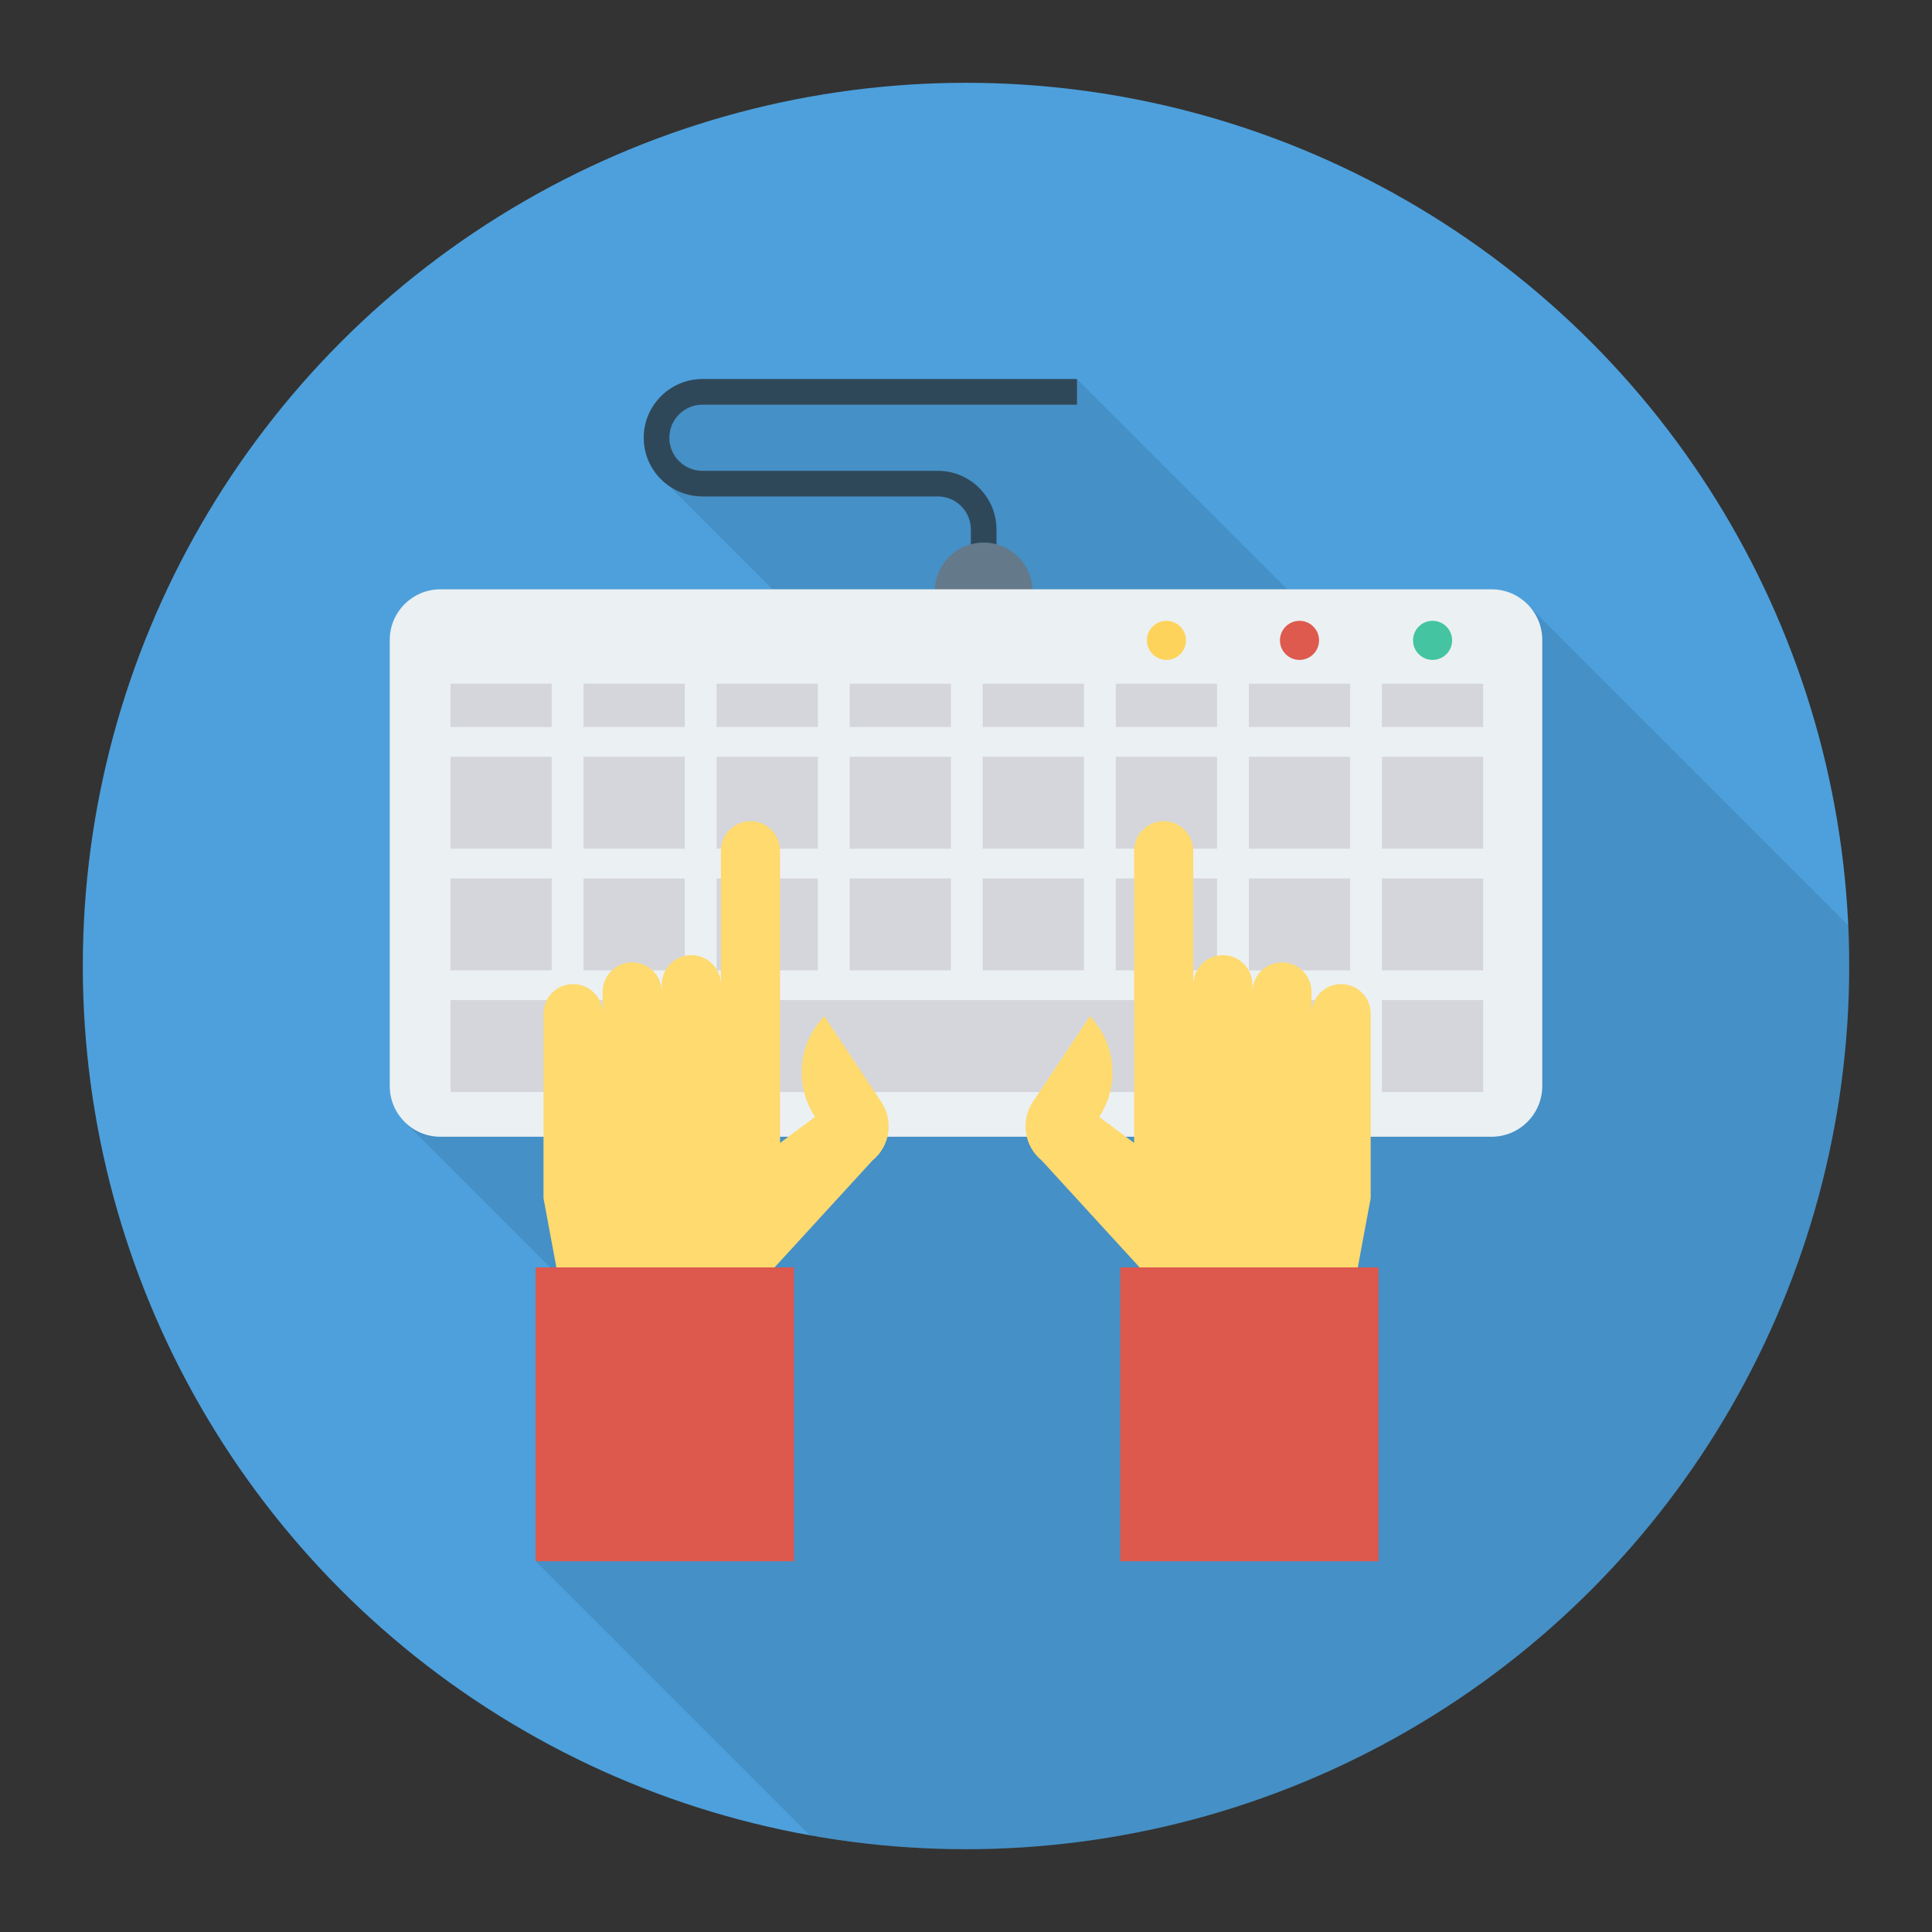
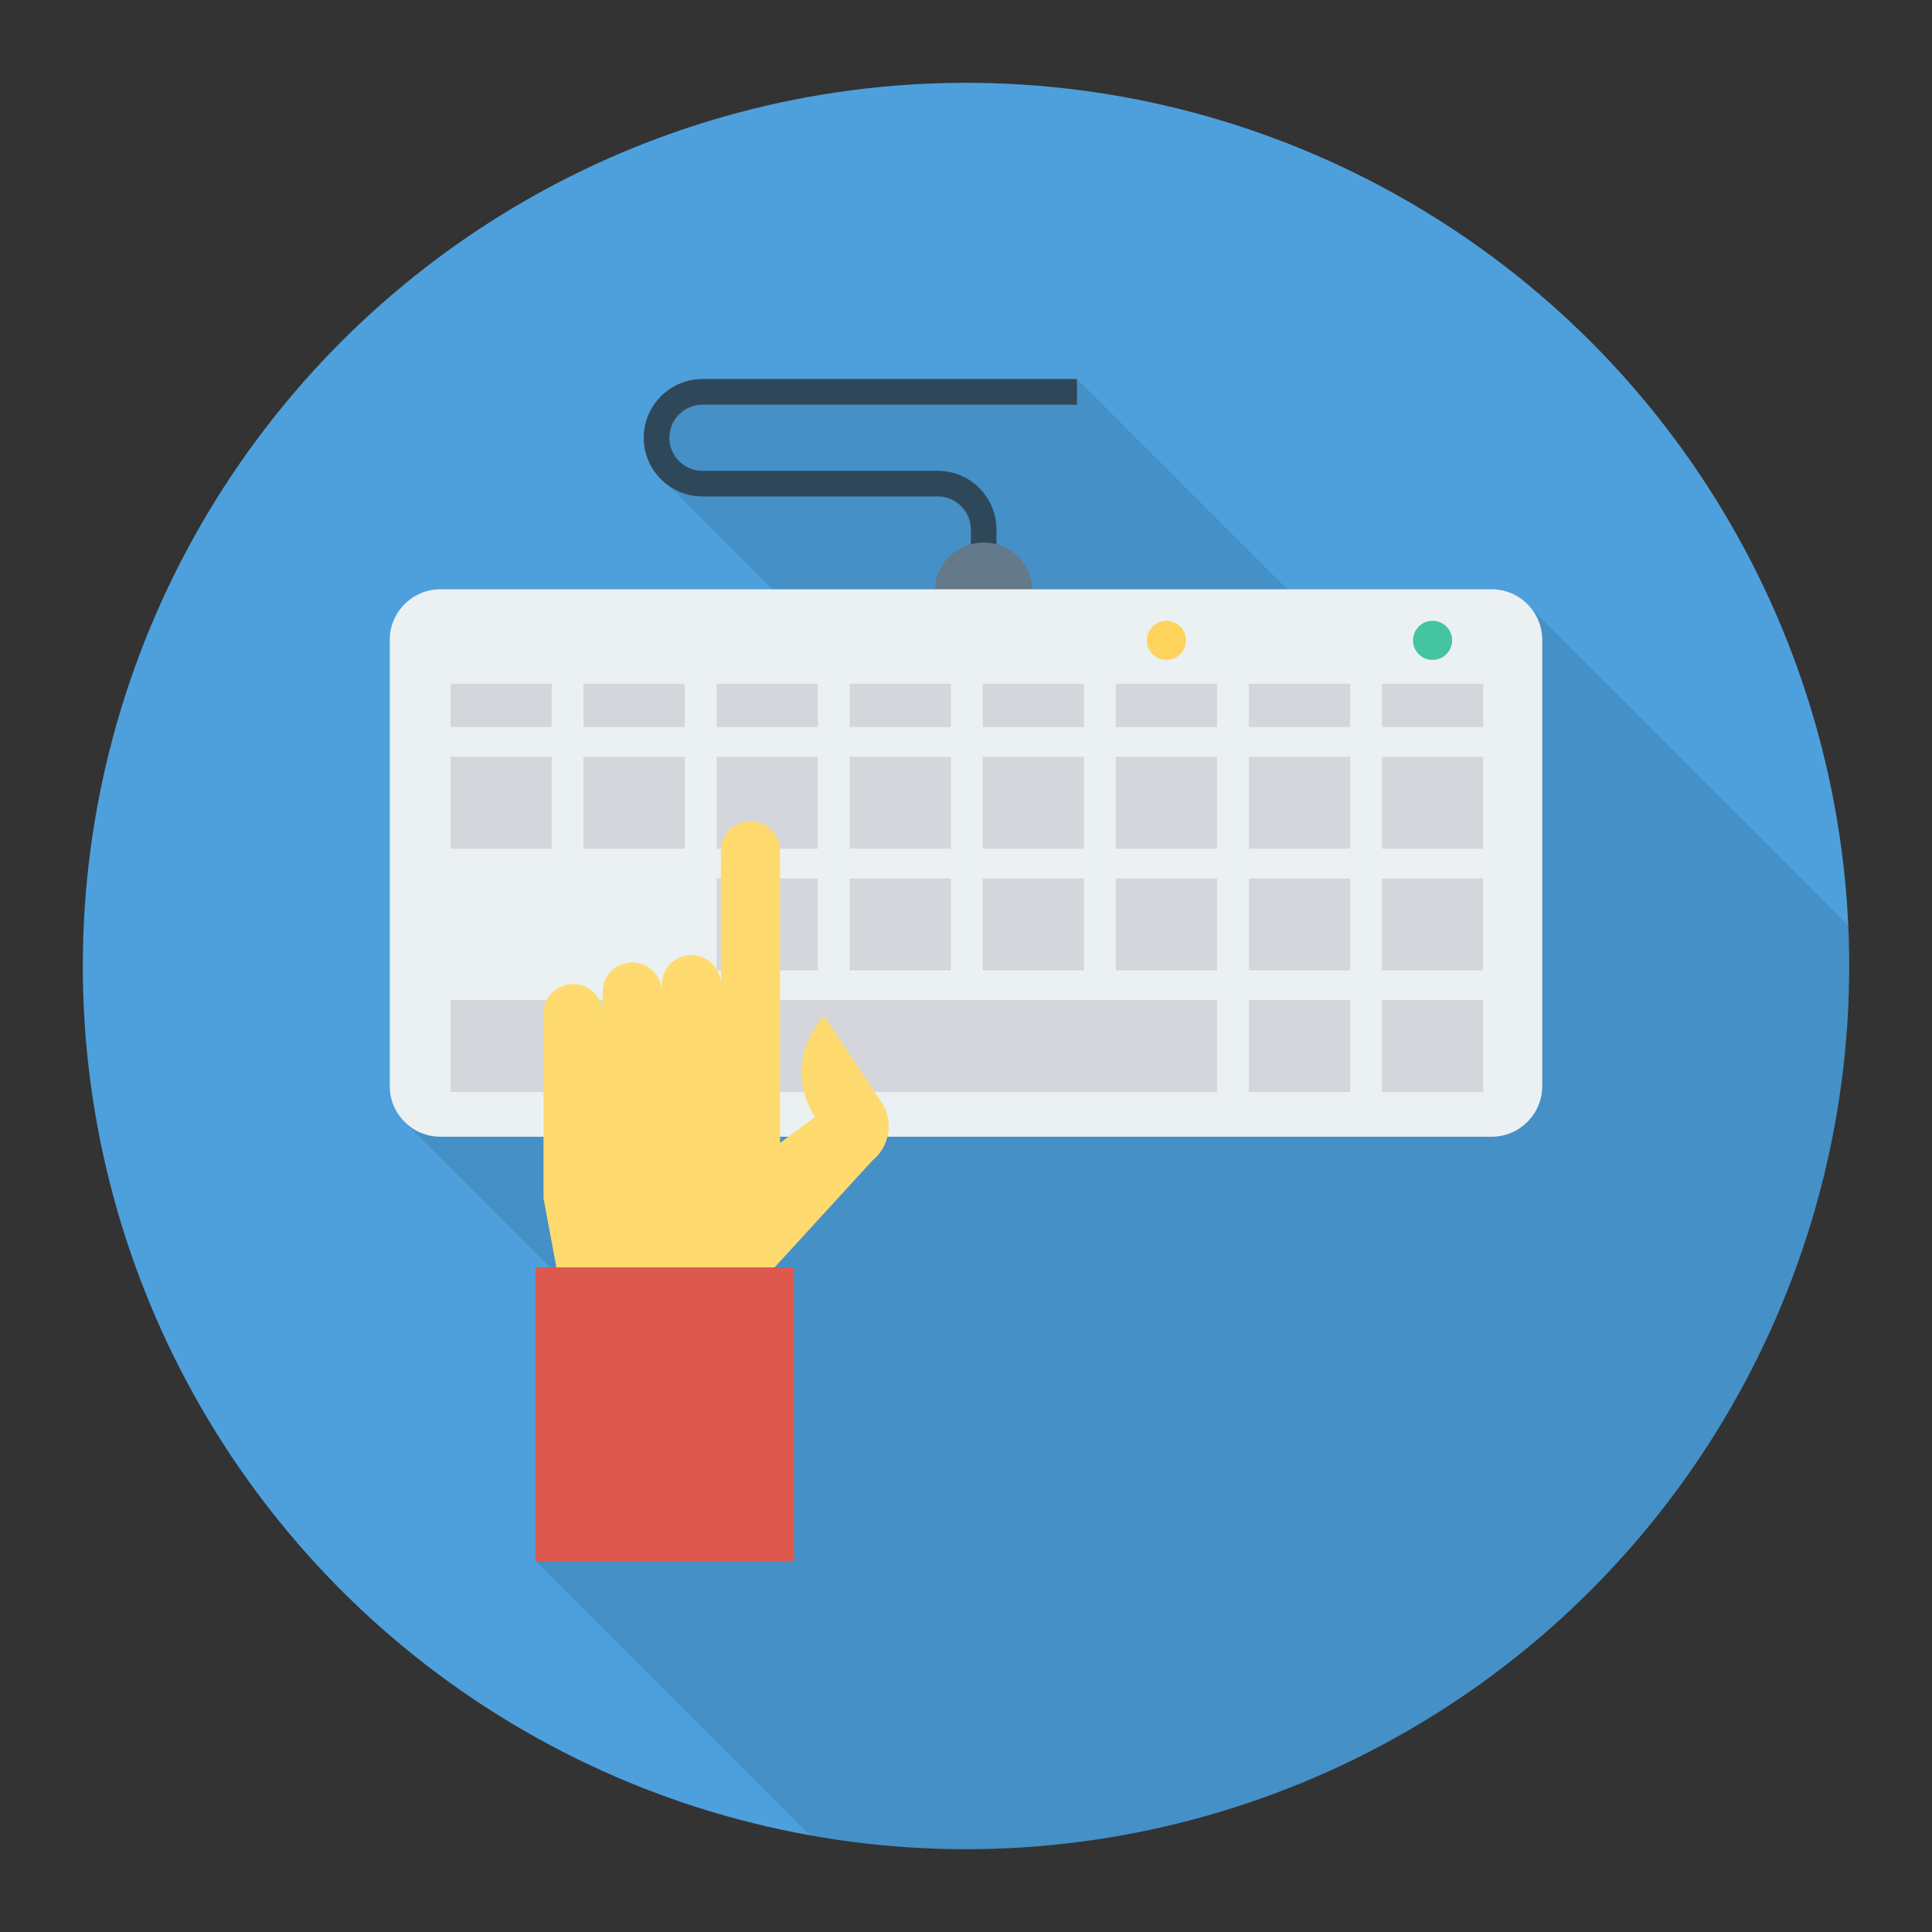
<svg xmlns="http://www.w3.org/2000/svg" enable-background="new 0 0 140 140" height="512" viewBox="0 0 140 140" width="512">
  <rect x="0" y="0" width="140" height="140" fill="#333333" stroke="none" />
  <circle cx="70" cy="70" fill="#4da0dc" r="64" />
  <path d="m134 70c0-.99-.03-1.972-.075-2.951l-23.15-23.15c-.07-.08-.14-.15-.22-.22l-.12-.12-.01.01c-.64-.54-1.44-.87-2.34-.87h-14.81l-15.23-15.23h-27.15c-.95 0-1.82.33-2.53.86h-.02v.01c-1.02.78-1.7 2-1.7 3.38 0 1.47.75 2.77 1.88 3.53l7.45 7.45h-24.06c-2.03 0-3.67 1.65-3.67 3.68v32.32c0 1.05.44 1.99 1.15 2.66h-.01l10.48 10.48h-1.05v21.29l19.85 19.85c3.681.658 7.464 1.021 11.335 1.021 35.346 0 64-28.654 64-64z" opacity=".1" />
  <path d="m67.956 34.118h-17.056c-1.322 0-2.397-1.076-2.397-2.397 0-1.322 1.075-2.397 2.397-2.397h27.143v-1.856h-27.143c-2.345 0-4.253 1.908-4.253 4.253 0 2.345 1.908 4.253 4.253 4.253h17.056c1.322 0 2.397 1.076 2.397 2.397v1.623h1.856v-1.623c0-2.345-1.908-4.253-4.253-4.253z" fill="#2f4859" />
  <path d="m74.823 42.856c-.002-1.954-1.587-3.538-3.542-3.538s-3.54 1.584-3.542 3.538z" fill="#64798a" />
  <path d="m108.085 42.702h-76.171c-2.029 0-3.673 1.645-3.673 3.673v32.324c0 2.029 1.645 3.673 3.673 3.673h76.171c2.029 0 3.673-1.645 3.673-3.673v-32.324c0-2.029-1.645-3.673-3.673-3.673z" fill="#ebf0f3" />
  <g fill="#d5d6db">
-     <path d="m32.642 63.654h7.337v6.662h-7.337z" />
+     <path d="m32.642 63.654h7.337h-7.337z" />
    <path d="m32.642 72.471h7.337v6.662h-7.337z" />
    <path d="m32.642 54.837h7.337v6.662h-7.337z" />
    <path d="m32.642 49.547h7.337v3.135h-7.337z" />
-     <path d="m42.285 63.654h7.337v6.662h-7.337z" />
    <path d="m42.285 72.471h7.337v6.662h-7.337z" />
    <path d="m42.285 54.837h7.337v6.662h-7.337z" />
    <path d="m42.285 49.547h7.337v3.135h-7.337z" />
    <path d="m51.928 63.654h7.337v6.662h-7.337z" />
    <path d="m51.928 54.837h7.337v6.662h-7.337z" />
    <path d="m51.928 49.547h7.337v3.135h-7.337z" />
    <path d="m61.57 63.654h7.337v6.662h-7.337z" />
    <path d="m61.57 54.837h7.337v6.662h-7.337z" />
    <path d="m61.57 49.547h7.337v3.135h-7.337z" />
    <path d="m71.213 63.654h7.337v6.662h-7.337z" />
    <path d="m71.213 54.837h7.337v6.662h-7.337z" />
    <path d="m71.213 49.547h7.337v3.135h-7.337z" />
    <path d="m80.856 63.654h7.337v6.662h-7.337z" />
    <path d="m51.928 72.471h36.266v6.662h-36.266z" />
    <path d="m80.856 54.837h7.337v6.662h-7.337z" />
    <path d="m80.856 49.547h7.337v3.135h-7.337z" />
    <path d="m90.499 63.654h7.337v6.662h-7.337z" />
    <path d="m90.499 72.471h7.337v6.662h-7.337z" />
    <path d="m90.499 54.837h7.337v6.662h-7.337z" />
    <path d="m90.499 49.547h7.337v3.135h-7.337z" />
    <path d="m100.141 63.654h7.337v6.662h-7.337z" />
    <path d="m100.141 72.471h7.337v6.662h-7.337z" />
    <path d="m100.141 54.837h7.337v6.662h-7.337z" />
    <path d="m100.141 49.547h7.337v3.135h-7.337z" />
  </g>
  <circle cx="103.81" cy="46.403" fill="#44c4a1" r="1.416" />
-   <circle cx="94.167" cy="46.403" fill="#de594e" r="1.416" />
  <circle cx="84.524" cy="46.403" fill="#fed35b" r="1.416" />
-   <path d="m97.184 71.311c-1.183 0-2.143.959-2.143 2.143v-1.572c0-1.183-.959-2.143-2.143-2.143-1.183 0-2.143.959-2.143 2.143v-.524c0-1.183-.959-2.143-2.143-2.143-1.183 0-2.143.959-2.143 2.143v-9.709c0-1.183-.959-2.143-2.143-2.143-1.183 0-2.143.959-2.143 2.143v17.118 1.405 2.648l-2.532-1.887c1.478-2.249 1.239-5.215-.58-7.199l-.09-.098-4.133 6.211c-.913 1.373-.634 3.215.646 4.254l9.145 9.986 2.431.365 10.916-.436 1.339-7.185v-4.564-3.501-5.312c0-1.183-.959-2.143-2.143-2.143z" fill="#feda6f" />
-   <path d="m81.176 91.84h18.717v21.292h-18.717z" fill="#dd584d" />
  <path d="m41.525 71.311c1.183 0 2.143.959 2.143 2.143v-1.572c0-1.183.959-2.143 2.143-2.143 1.183 0 2.143.959 2.143 2.143v-.524c0-1.183.959-2.143 2.143-2.143 1.183 0 2.143.959 2.143 2.143v-9.709c0-1.183.959-2.143 2.143-2.143 1.183 0 2.143.959 2.143 2.143v17.118 1.405 2.648l2.532-1.887c-1.478-2.249-1.239-5.215.58-7.199l.09-.098 4.133 6.211c.913 1.373.634 3.215-.646 4.254l-9.145 9.986-2.431.365-10.916-.436-1.339-7.185v-4.564-3.501-5.312c-0-1.183.959-2.143 2.143-2.143z" fill="#feda6f" />
  <path d="m38.816 91.84h18.717v21.292h-18.717z" fill="#dd584d" transform="matrix(-1 0 0 -1 96.349 204.972)" />
</svg>